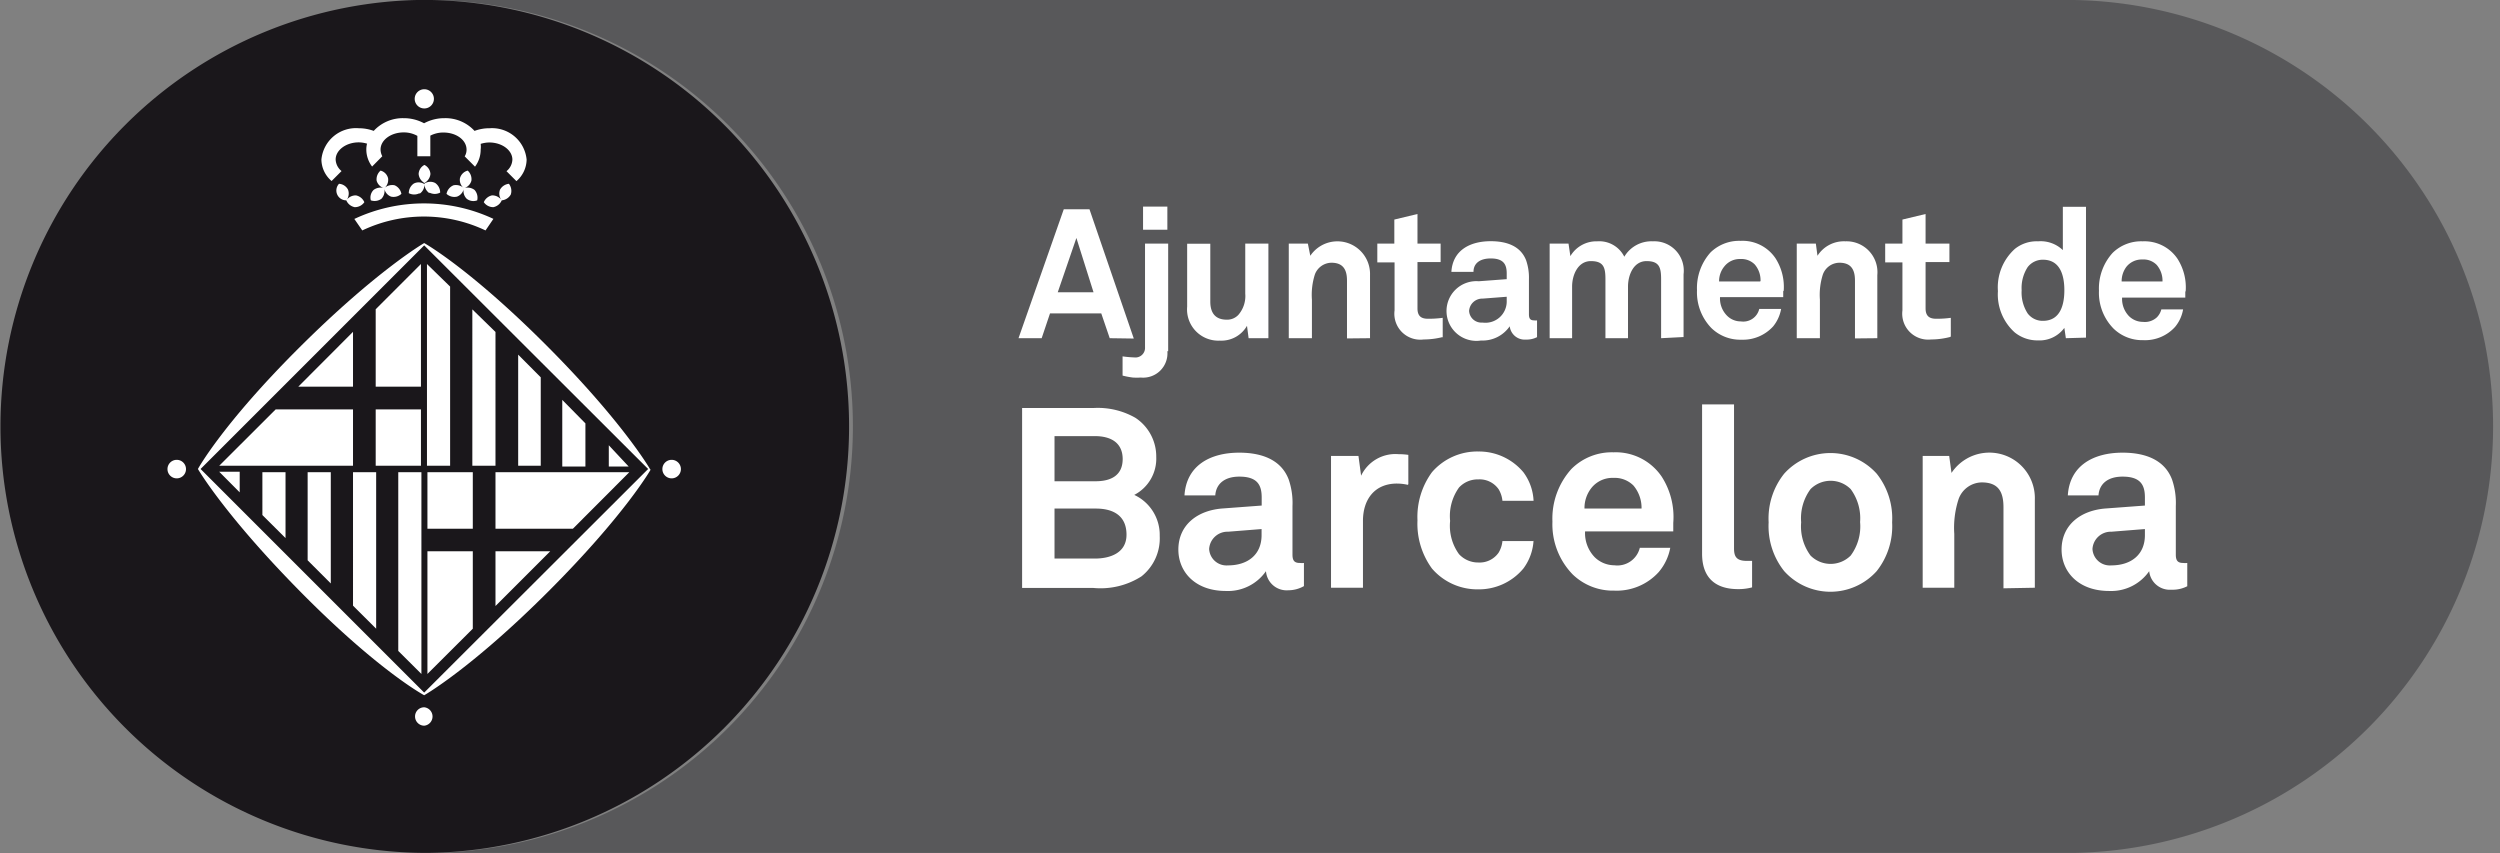
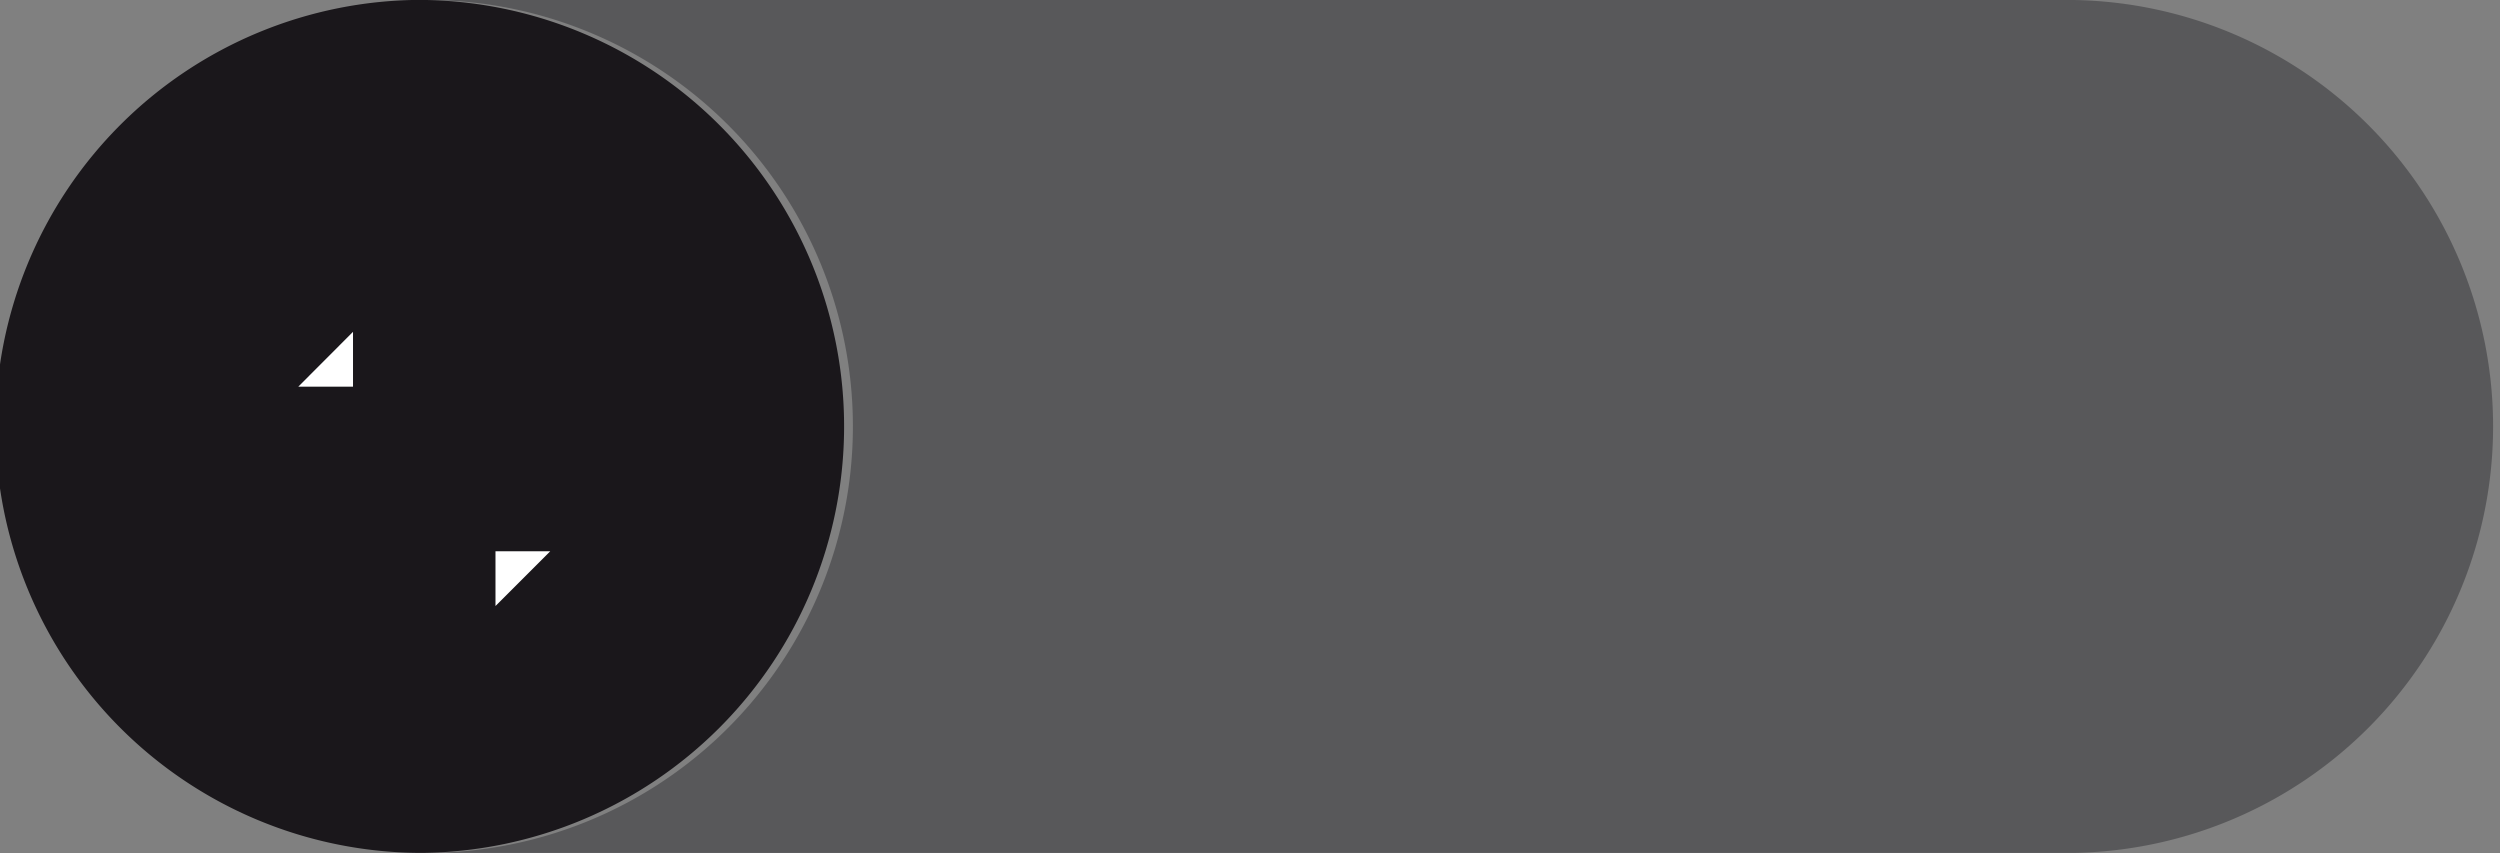
<svg xmlns="http://www.w3.org/2000/svg" viewBox="0 0 216 73.7">
  <rect x="0" y="0" width="216" height="73.7" fill="#808080" stroke="none" />
  <defs>
    <style>.cls-1{fill:#58585a;}.cls-2{fill:#1a171b;}.cls-3{fill:#fff;}</style>
  </defs>
  <g id="Capa_2" data-name="Capa 2">
    <g id="dsgn">
      <path class="cls-1" d="M73.69,36.85A36.84,36.84,0,0,0,37.28,0H179.16a36.85,36.85,0,0,1,0,73.69H36.89A36.85,36.85,0,0,0,73.69,36.85Z" />
-       <path class="cls-2" d="M36.85,0h.43a36.85,36.85,0,0,1-.39,73.69h0a36.85,36.85,0,0,1,0-73.7Z" />
-       <path class="cls-3" d="M36.65,59.84,56,40.52,36.65,21.2,17.33,40.52Zm19.6-19.32s-2.17,3.87-8.84,10.55-10.76,9-10.76,9S32.77,58,26.1,51.27s-9-10.75-9-10.75S19.22,36.64,25.89,30s10.76-9,10.76-9,3.88,2.15,10.55,8.83,9,10.76,9,10.76M36.65,59.84,56,40.52,36.65,21.2,17.33,40.52Zm19.6-19.32s-2.17,3.87-8.84,10.55-10.76,9-10.76,9S32.77,58,26.1,51.27s-9-10.75-9-10.75S19.22,36.64,25.89,30s10.76-9,10.76-9,3.88,2.15,10.55,8.83,9,10.76,9,10.76m-1.88-.28H52.6V38.47Zm-3.74-3.73v3.73h-2V34.55ZM46.72,32.6v7.64H44.77v-9.6Zm-3.91-3.92V40.24h-2V26.73Zm-3.92-3.92V40.24h-2V22.81Zm-19.95,16h1.77v1.78Zm3.73,3.74V40.8h2v5.69Zm3.91,3.91V40.8h2v9.61Zm3.92,3.92V40.8h2V54.32Zm3.91,3.91V40.8h2V58.23ZM36.93,40.8h3.92v4.88H36.93Zm3.92,13.52-3.92,3.91V47.63h3.92Zm-8.39-27.6,3.91-3.91v10.6H32.46Zm3.91,13.52H32.46V35.37h3.91Zm20.86.29a.8.8,0,0,1,1.6,0,.8.8,0,0,1-1.6,0m-42.76,0a.8.8,0,0,1,1.6,0,.8.8,0,1,1-1.6,0M35.86,61.9a.79.79,0,0,1,.8-.79.8.8,0,0,1,0,1.59.8.8,0,0,1-.8-.8M31.74,12.42A2.59,2.59,0,0,0,31,12.3c-1.11,0-2,.68-2,1.48a1.35,1.35,0,0,0,.51,1l-.86.86a2.47,2.47,0,0,1-.88-1.86A3,3,0,0,1,31,11.08a3.69,3.69,0,0,1,1.29.23,3.4,3.4,0,0,1,2.58-1.1,3.68,3.68,0,0,1,1.77.44,3.68,3.68,0,0,1,1.77-.44A3.4,3.4,0,0,1,41,11.31a3.66,3.66,0,0,1,1.3-.23,3,3,0,0,1,3.2,2.71,2.5,2.5,0,0,1-.88,1.86l-.86-.86a1.35,1.35,0,0,0,.51-1c0-.8-.88-1.48-2-1.48a2.6,2.6,0,0,0-.74.12,2.07,2.07,0,0,1,0,.5,2.43,2.43,0,0,1-.49,1.47l-.89-.89a1.1,1.1,0,0,0,.16-.58c0-.83-.88-1.48-2-1.48a2.42,2.42,0,0,0-1.13.27v1.78H36.06V11.74a2.38,2.38,0,0,0-1.18-.3c-1.09,0-2,.65-2,1.48a1.32,1.32,0,0,0,.15.58l-.88.89a2.44,2.44,0,0,1-.5-1.47,2.07,2.07,0,0,1,.06-.5m-1.1,6.49.69,1a12.41,12.41,0,0,1,10.65,0l.68-1a14.15,14.15,0,0,0-12,0M35.83,8.54a.83.83,0,1,1,1.66,0,.83.83,0,0,1-1.66,0M30.65,17.9a1,1,0,0,1-.73-.59,1,1,0,0,1,.83-.43,1,1,0,0,1,.73.59,1,1,0,0,1-.83.43m-.58-1.51a.94.94,0,0,0-.78-.51.85.85,0,0,0,.63,1.43.93.93,0,0,0,.15-.92m3.72.6a.93.93,0,0,1-.59-.73,1,1,0,0,1,.9-.25,1,1,0,0,1,.58.74,1,1,0,0,1-.89.24m-.83.18a1,1,0,0,0,.24-.91,1,1,0,0,0-.92.15.92.92,0,0,0-.24.9,1,1,0,0,0,.92-.14m.57-1.77a.9.9,0,0,0-.65-.66,1,1,0,0,0-.34.87.94.94,0,0,0,.66.65.93.93,0,0,0,.33-.86m9.09,2.5a1,1,0,0,0,.73-.59,1,1,0,0,0-.84-.43,1,1,0,0,0-.71.59,1,1,0,0,0,.82.43m.58-1.51a1,1,0,0,1,.77-.51,1,1,0,0,1,.16.93,1,1,0,0,1-.78.5.93.93,0,0,1-.15-.92m-3.72.6a.92.92,0,0,0,.6-.73,1,1,0,0,0-.9-.25,1,1,0,0,0-.6.74,1,1,0,0,0,.9.24m.84.18a.93.93,0,0,1-.24-.91,1,1,0,0,1,.92.15,1,1,0,0,1,.23.9.93.93,0,0,1-.91-.14m-.58-1.77a.93.93,0,0,1,.67-.66,1,1,0,0,1,.32.87.92.92,0,0,1-.65.65.91.91,0,0,1-.34-.86m-3.49,1.34a.94.94,0,0,0,.42-.83.9.9,0,0,0-.92-.05,1,1,0,0,0-.43.83,1,1,0,0,0,.93,0m.85,0a1,1,0,0,1-.43-.83.92.92,0,0,1,.93-.05,1,1,0,0,1,.43.83,1,1,0,0,1-.93,0m-.93-1.61a.92.92,0,0,1,.5-.78.93.93,0,0,1,.52.78,1,1,0,0,1-.52.78,1,1,0,0,1-.5-.78" />
+       <path class="cls-2" d="M36.85,0a36.85,36.85,0,0,1-.39,73.69h0a36.85,36.85,0,0,1,0-73.7Z" />
      <polygon class="cls-3" points="42.81 52.36 42.81 52.36 42.81 47.63 47.54 47.63 42.81 52.36" />
      <polygon class="cls-3" points="25.77 33.41 30.5 28.67 30.5 33.41 25.77 33.41" />
-       <polygon class="cls-3" points="42.81 40.8 42.81 43.24 42.81 45.68 46.16 45.68 49.5 45.68 54.37 40.8 42.81 40.8" />
-       <polygon class="cls-3" points="23.82 35.37 18.94 40.24 30.5 40.24 30.5 35.37 23.82 35.37" />
-       <path class="cls-3" d="M185.32,46.24c0,1.69-1.2,2.61-2.91,2.61a1.5,1.5,0,0,1-1.62-1.42,1.59,1.59,0,0,1,1.64-1.49l2.89-.23Zm3.66,4.4v-2a1.87,1.87,0,0,1-.35,0c-.46,0-.64-.19-.64-.72V43.73a6.23,6.23,0,0,0-.33-2.31c-.65-1.7-2.32-2.31-4.27-2.31-2.54,0-4.57,1.13-4.73,3.69h2.65c.07-1,.81-1.62,2.08-1.62,1.56,0,1.93.73,1.93,1.8v.7l-3.35.25c-2.17.15-3.85,1.4-3.85,3.56,0,1.86,1.4,3.57,4.12,3.57a4,4,0,0,0,3.45-1.71,1.79,1.79,0,0,0,1.93,1.6A2.74,2.74,0,0,0,189,50.64Zm-13.17.14V43.17a3.93,3.93,0,0,0-7.2-2.31l-.2-1.47h-2.29V50.78h2.73V46.13a8,8,0,0,1,.37-3,2.16,2.16,0,0,1,2-1.45c1.44,0,1.88.81,1.88,2.15v7Zm-15.1-5.7A4.23,4.23,0,0,1,159.9,48a2.45,2.45,0,0,1-3.47,0,4.23,4.23,0,0,1-.81-2.87,4.24,4.24,0,0,1,.81-2.87,2.45,2.45,0,0,1,3.47,0,4.24,4.24,0,0,1,.81,2.87m2.77,0a6.2,6.2,0,0,0-1.33-4.2,5.37,5.37,0,0,0-8,0,6.2,6.2,0,0,0-1.34,4.2,6.24,6.24,0,0,0,1.34,4.21,5.37,5.37,0,0,0,8,0,6.24,6.24,0,0,0,1.33-4.21m-12.1,5.67V48.46c-.16,0-.22,0-.47,0-.94,0-1.09-.44-1.09-1.1V34.94h-2.76v12.9c0,2.17,1.25,3.06,3.11,3.06a4.56,4.56,0,0,0,1.21-.15m-9.55-6.81H136.9a2.79,2.79,0,0,1,.59-1.77,2.32,2.32,0,0,1,1.91-.88,2.29,2.29,0,0,1,1.73.66,3,3,0,0,1,.7,2m2.74,1.23a6.44,6.44,0,0,0-1-4,4.8,4.8,0,0,0-4.16-2.1,4.93,4.93,0,0,0-3.64,1.44,6.4,6.4,0,0,0-1.64,4.55,6.21,6.21,0,0,0,1.75,4.56,5,5,0,0,0,3.59,1.4,4.9,4.9,0,0,0,3.84-1.6,4.49,4.49,0,0,0,1-2.1h-2.63a2,2,0,0,1-2.21,1.51,2.44,2.44,0,0,1-1.69-.7,3,3,0,0,1-.83-2.23h7.62c0-.25,0-.77,0-.77M132.5,46.75h-2.69a2.41,2.41,0,0,1-.33,1,2,2,0,0,1-1.76.85,2.24,2.24,0,0,1-1.66-.72,4.17,4.17,0,0,1-.77-2.87,4.23,4.23,0,0,1,.77-2.89,2.2,2.2,0,0,1,1.66-.7,2,2,0,0,1,1.76.85,2.37,2.37,0,0,1,.33,1h2.69a4.45,4.45,0,0,0-.88-2.47,5,5,0,0,0-3.9-1.79,5.16,5.16,0,0,0-4,1.79,6.54,6.54,0,0,0-1.25,4.16,6.56,6.56,0,0,0,1.25,4.16,5.17,5.17,0,0,0,4,1.8,5,5,0,0,0,3.9-1.8,4.45,4.45,0,0,0,.88-2.47m-10.82-4.82V39.3a6.18,6.18,0,0,0-.85-.06,3.28,3.28,0,0,0-3.23,1.86l-.23-1.71H115V50.78h2.76V45c0-1.84,1-3.22,2.94-3.22a4.38,4.38,0,0,1,.94.11M109,46.24c0,1.69-1.2,2.61-2.91,2.61a1.5,1.5,0,0,1-1.62-1.42,1.59,1.59,0,0,1,1.64-1.49l2.89-.23Zm3.66,4.4v-2a1.87,1.87,0,0,1-.35,0c-.46,0-.64-.19-.64-.72V43.73a6.23,6.23,0,0,0-.33-2.31c-.65-1.7-2.32-2.31-4.27-2.31-2.54,0-4.57,1.13-4.73,3.69H105c.07-1,.81-1.62,2.08-1.62,1.56,0,1.93.73,1.93,1.8v.7l-3.35.25c-2.17.15-3.85,1.4-3.85,3.56,0,1.86,1.39,3.57,4.11,3.57a4,4,0,0,0,3.46-1.71A1.79,1.79,0,0,0,111.3,51,2.76,2.76,0,0,0,112.66,50.64ZM97.33,46.2c0,1.58-1.42,2.06-2.74,2.06H91.11V43.94h3.57c1.49,0,2.65.6,2.65,2.26M97,39.65c0,1.47-1.07,1.93-2.34,1.93H91.11v-3.9h3.48c1.27,0,2.41.48,2.41,2m3.2,6.61A3.81,3.81,0,0,0,98,42.76a3.53,3.53,0,0,0,1.9-3.28,4,4,0,0,0-1.8-3.38,6.54,6.54,0,0,0-3.59-.85H88.31V50.8h6.17a6.56,6.56,0,0,0,4.14-1,4.19,4.19,0,0,0,1.58-3.49" />
-       <path class="cls-3" d="M186.84,24.32h-3.53a2.07,2.07,0,0,1,.42-1.28,1.7,1.7,0,0,1,1.37-.62,1.59,1.59,0,0,1,1.24.47,2.09,2.09,0,0,1,.5,1.43m2,.88a4.59,4.59,0,0,0-.71-2.85,3.44,3.44,0,0,0-3-1.5,3.52,3.52,0,0,0-2.6,1,4.58,4.58,0,0,0-1.18,3.27,4.41,4.41,0,0,0,1.26,3.27,3.56,3.56,0,0,0,2.57,1,3.49,3.49,0,0,0,2.75-1.15,3.21,3.21,0,0,0,.69-1.51h-1.88a1.49,1.49,0,0,1-.39.69,1.52,1.52,0,0,1-1.2.39,1.71,1.71,0,0,1-1.21-.5,2.14,2.14,0,0,1-.59-1.6h5.46c0-.18,0-.55,0-.55m-10.45-.08c0,1.18-.31,2.64-1.85,2.64a1.61,1.61,0,0,1-1.32-.64,3.32,3.32,0,0,1-.52-2,3.31,3.31,0,0,1,.52-2,1.64,1.64,0,0,1,1.32-.64c1.54,0,1.85,1.45,1.85,2.63m1.87,4.1V17.87h-2v3.74a2.77,2.77,0,0,0-2.14-.76,3,3,0,0,0-2,.65,4.47,4.47,0,0,0-1.47,3.65,4.41,4.41,0,0,0,1.45,3.57,3.11,3.11,0,0,0,2,.69,2.66,2.66,0,0,0,2.29-1.08l.13.89Zm-11.68-.11V27.46a8.63,8.63,0,0,1-1.27.08c-.62,0-.91-.27-.91-.9v-4h2.06V21.05h-2.06V18.49l-2,.48v2.08h-1.49v1.62h1.49v4.15a2.24,2.24,0,0,0,2.47,2.51,6.59,6.59,0,0,0,1.67-.22m-6.31.11V23.77a2.67,2.67,0,0,0-2.76-2.92,2.7,2.7,0,0,0-2.41,1.25l-.14-1.05h-1.65v8.17h2V25.89a5.79,5.79,0,0,1,.26-2.19,1.54,1.54,0,0,1,1.42-1c1,0,1.35.58,1.35,1.54v5Zm-10.13-4.9h-3.54A2,2,0,0,1,149,23a1.69,1.69,0,0,1,1.37-.62,1.62,1.62,0,0,1,1.24.47,2.09,2.09,0,0,1,.5,1.43m2,.88a4.59,4.59,0,0,0-.71-2.85,3.43,3.43,0,0,0-3-1.5,3.54,3.54,0,0,0-2.61,1,4.61,4.61,0,0,0-1.17,3.27,4.44,4.44,0,0,0,1.25,3.27,3.57,3.57,0,0,0,2.58,1,3.52,3.52,0,0,0,2.75-1.15,3.31,3.31,0,0,0,.69-1.51H152a1.42,1.42,0,0,1-1.59,1.08,1.67,1.67,0,0,1-1.2-.5,2.11,2.11,0,0,1-.6-1.6h5.46c0-.18,0-.55,0-.55m-8.61,4V23.7a2.54,2.54,0,0,0-2.65-2.85,2.72,2.72,0,0,0-2.47,1.33A2.42,2.42,0,0,0,138,20.85a2.61,2.61,0,0,0-2.32,1.28l-.16-1.08h-1.63v8.17h1.94V24.76c0-1,.5-2.2,1.62-2.2s1.26.57,1.26,1.58v5.08h1.95V24.76c0-1,.48-2.2,1.6-2.2s1.26.57,1.26,1.58v5.08ZM130.18,26a1.84,1.84,0,0,1-2.09,1.87,1.07,1.07,0,0,1-1.16-1,1.14,1.14,0,0,1,1.17-1.07l2.08-.16Zm2.62,3.16V27.68a1,1,0,0,1-.25,0c-.33,0-.45-.15-.45-.53v-3a4.62,4.62,0,0,0-.24-1.65c-.47-1.23-1.66-1.66-3.06-1.66-1.83,0-3.29.81-3.4,2.65h1.91c0-.75.57-1.16,1.49-1.16,1.11,0,1.38.52,1.38,1.29v.5l-2.41.18a2.58,2.58,0,1,0,.19,5.12,2.84,2.84,0,0,0,2.48-1.23,1.3,1.3,0,0,0,1.39,1.15A2,2,0,0,0,132.8,29.13Zm-8.15,0V27.46a8.84,8.84,0,0,1-1.28.08c-.62,0-.9-.27-.9-.9v-4h2V21.05h-2V18.49l-2,.48v2.08H119v1.62h1.49v4.15A2.24,2.24,0,0,0,123,29.33a6.75,6.75,0,0,0,1.69-.22m-6.32.11V23.77a2.82,2.82,0,0,0-5.16-1.67L113,21.05h-1.65v8.17h2V25.89a5.79,5.79,0,0,1,.26-2.19,1.55,1.55,0,0,1,1.42-1c1,0,1.35.58,1.35,1.54v5Zm-8.78,0V21.05h-2v4.32a2.48,2.48,0,0,1-.6,1.84,1.32,1.32,0,0,1-1,.41c-1,0-1.42-.6-1.42-1.56v-5h-2V26.5a2.7,2.7,0,0,0,2.82,2.93,2.55,2.55,0,0,0,2.35-1.28l.14,1.07Zm-8.66,1.13v-9.3h-2V30a.83.83,0,0,1-.94.88,8.78,8.78,0,0,1-1-.09v1.66a7.08,7.08,0,0,0,.89.17,5.71,5.71,0,0,0,.69,0,2.1,2.1,0,0,0,2.29-2.28m0-12.49h-2.1v2h2.1Zm-6.38,7.4H91.39L93,20.56Zm3.48,4L94.13,18.08H91.91L88,29.22h2l.72-2.14h4.43l.73,2.14Z" />
    </g>
  </g>
</svg>